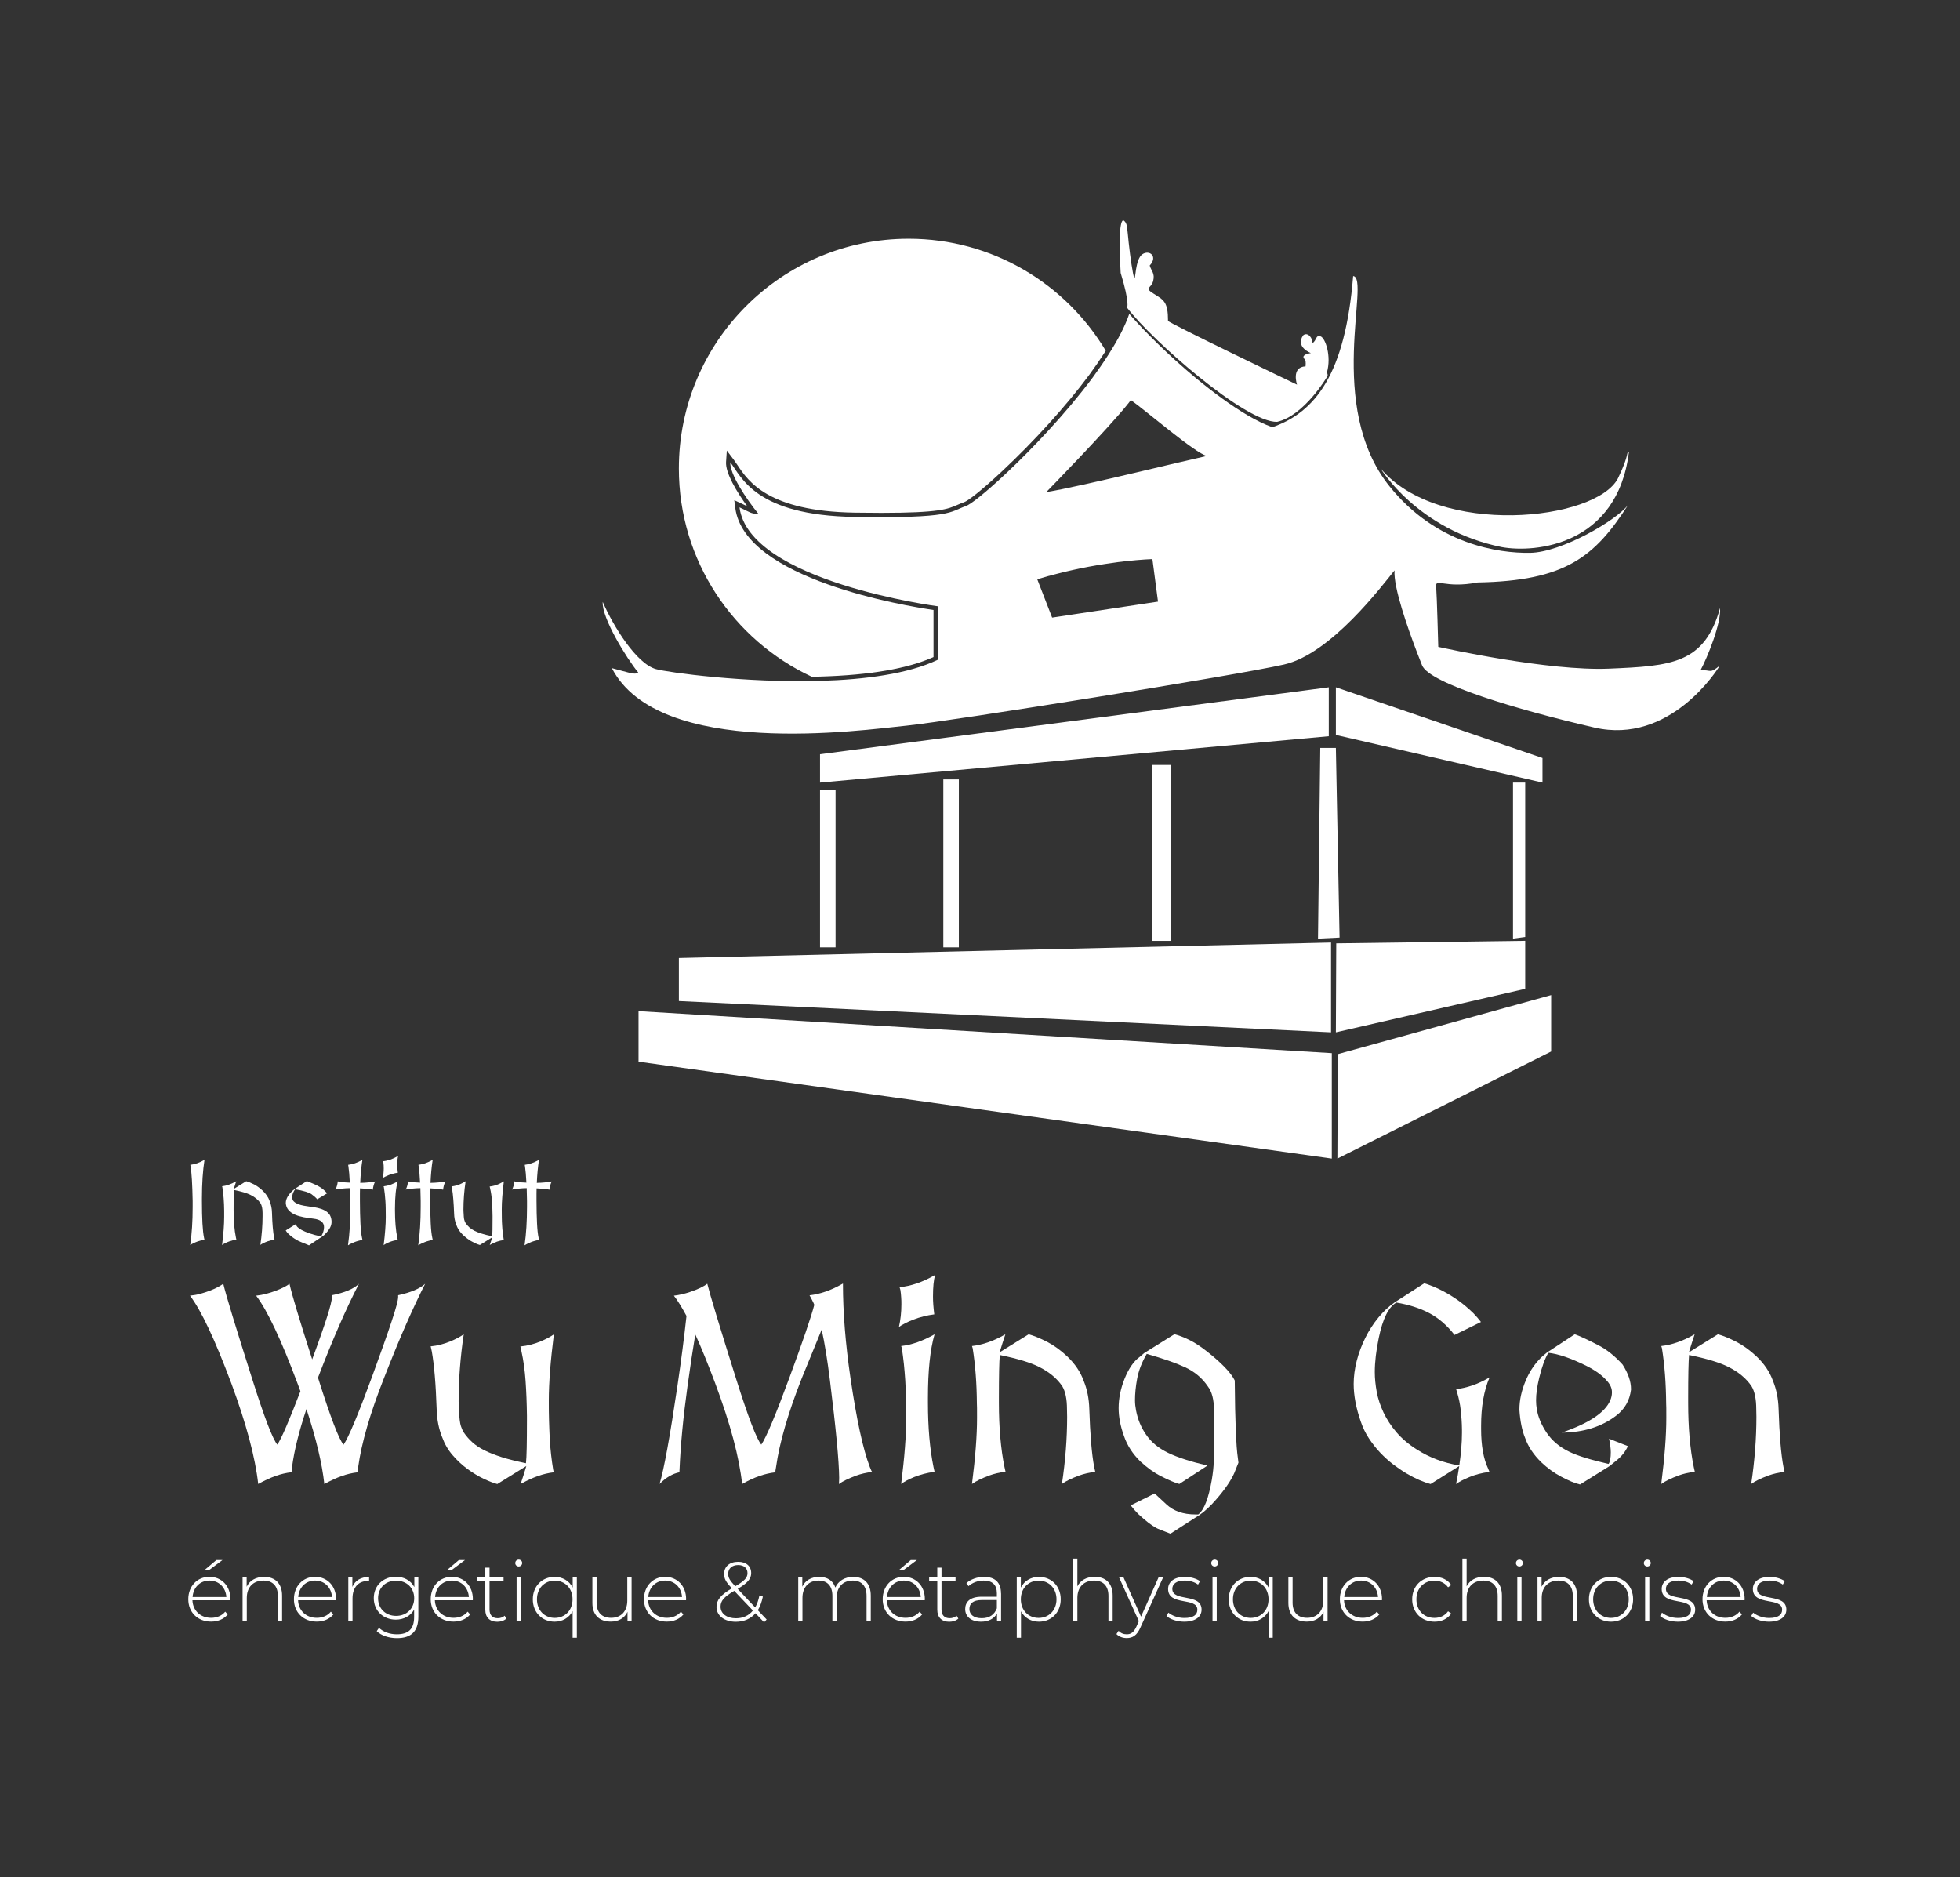
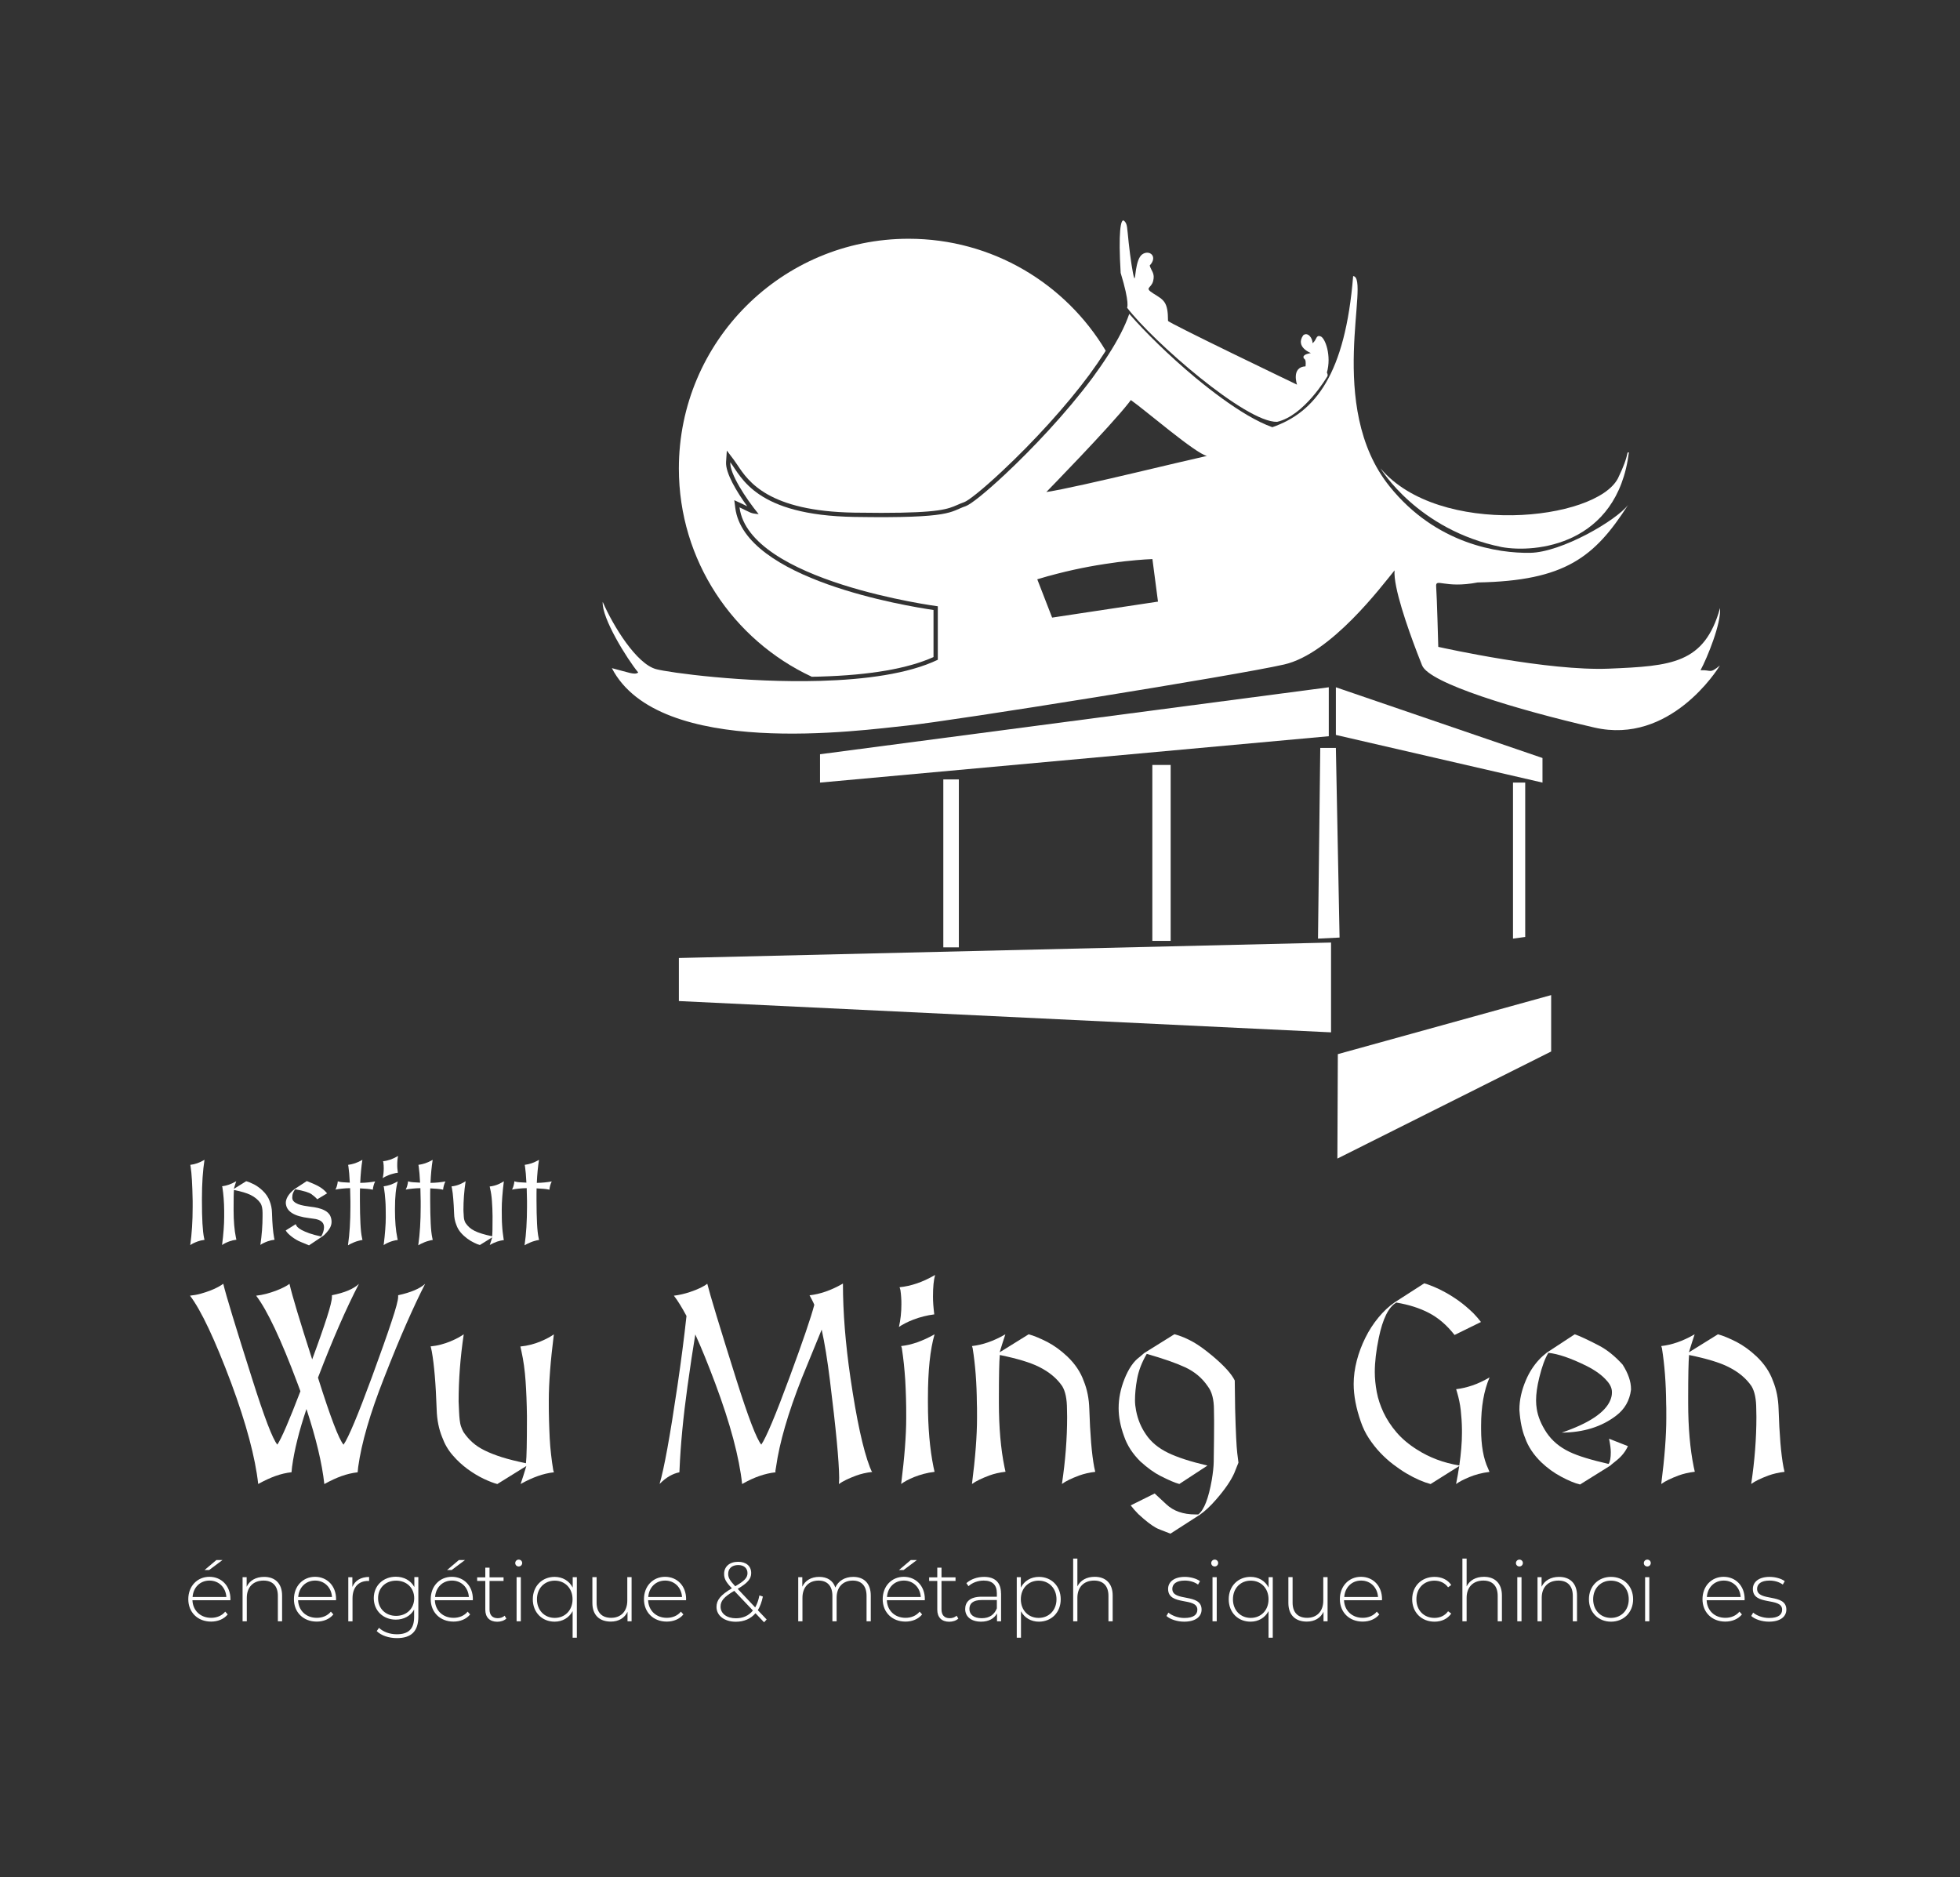
<svg xmlns="http://www.w3.org/2000/svg" id="Calque_2" viewBox="0 0 259.93 248.93">
  <rect x="0" y="0" width="259.93" height="248.93" fill="#333333" stroke="none" />
  <defs>
    <style>.cls-1{fill:#fff;}.cls-2{fill:none;}</style>
  </defs>
  <g id="Calque_1-2">
    <rect class="cls-2" width="259.93" height="248.93" rx="11.71" ry="11.71" />
    <path class="cls-1" d="M25.23,165.11c.21-1.5.32-3.17.32-5.03,0-.27,0-.54,0-.81-.04-2.19-.13-3.7-.27-4.55l-.04-.25c.61-.07,1.22-.28,1.83-.64l.05-.03c-.22,1.42-.34,3.13-.34,5.15v.26c0,2.4.09,4.04.28,4.94l.06.27c-.34.04-.64.11-.91.21-.43.16-.76.32-.97.48Z" />
    <path class="cls-1" d="M29.45,165.11c.19-1.5.28-2.74.28-3.73,0-.49,0-.76,0-.81-.01-1.16-.09-2.21-.24-3.14l-.04-.12c.6-.07,1.21-.28,1.83-.64l.05-.03c-.1.29-.21.63-.32,1.02l1.64-1.02c.29.07.64.22,1.06.43.39.21.76.48,1.12.82.44.42.75.88.93,1.38.19.48.3,1,.31,1.57.04,1.45.14,2.55.28,3.29l.06.27c-.33.04-.64.11-.91.21-.43.16-.76.32-.97.48.19-1.31.29-2.57.29-3.8,0-.16,0-.3,0-.43,0-.57-.09-1.01-.27-1.3-.3-.44-.73-.8-1.3-1.09-.5-.25-1.24-.47-2.22-.67h0c-.04.36-.05,1.17-.05,2.43v.26c0,1.4.1,2.62.31,3.64l.06.27c-.34.04-.64.11-.91.21-.43.16-.76.32-.97.48Z" />
    <path class="cls-1" d="M40.99,165.15c-.39-.17-.76-.31-1.09-.45-.21-.08-.41-.18-.61-.3s-.39-.24-.57-.38-.34-.27-.49-.42c-.14-.14-.26-.29-.34-.43l1.34-.84c0,.1.08.22.19.36.12.13.31.27.58.42.26.14.61.29,1.03.44.42.15.94.29,1.56.42.25-.43.38-.84.38-1.23,0-.52-.3-.86-.9-1.03l-.19-.05c-.12-.02-.25-.04-.4-.06-.15-.02-.32-.04-.5-.07-.48-.06-.91-.14-1.28-.25-.37-.1-.69-.24-.95-.4s-.46-.35-.61-.58c-.14-.22-.22-.48-.24-.78,0-.15.03-.3.07-.43.04-.13.1-.27.19-.43.09-.15.21-.31.36-.48.15-.17.34-.34.58-.52l1.59-1.04c.37.15.69.28.96.4s.51.24.71.36c.2.12.39.25.55.39.16.14.32.3.47.48l-1.31.79c-.17-.21-.42-.43-.75-.67-.34-.24-1.06-.46-2.17-.66h0c-.11.13-.21.29-.28.48-.08.19-.11.39-.11.62s.07.39.22.53.33.25.56.34.49.16.77.21.56.09.83.13c1.51.16,2.4.58,2.68,1.27.1.23.15.48.15.74,0,.11-.01.23-.04.35-.03.12-.07.25-.14.39-.07.14-.17.29-.3.46-.13.17-.29.35-.5.55-.05.05-.16.13-.34.25l-1.63,1.09Z" />
    <path class="cls-1" d="M46.15,165.11c.11-.75.19-1.55.24-2.38.05-.83.08-1.72.08-2.65v-.44c0-.13,0-.26,0-.37l-.04-1.71c-.36,0-.7.03-1.02.06-.32.03-.63.07-.93.13.07-.11.13-.26.19-.45.06-.19.1-.41.13-.65l.12.04c.14.04.34.08.58.09s.54.03.89.05c-.02-.46-.05-.87-.08-1.22s-.07-.65-.1-.89l-.04-.25c.3-.04.61-.11.91-.21s.63-.26.98-.45c-.14.89-.24,1.9-.29,3.05.38,0,.73-.03,1.06-.06.33-.03.63-.08.92-.13-.17.34-.27.71-.31,1.1l-.12-.03c-.17-.04-.39-.07-.65-.09-.26-.02-.57-.04-.93-.06,0,.22,0,.45-.01.67,0,.22,0,.46,0,.7v.26c0,1.2.03,2.21.07,3.03.04.82.11,1.45.21,1.91l.06.27c-.18.03-.37.06-.55.12-.19.05-.37.11-.54.18-.17.07-.33.14-.47.21-.14.07-.25.13-.32.19Z" />
    <path class="cls-1" d="M50.75,156.24c.09-.41.14-.84.14-1.29,0-.13,0-.27-.01-.4s-.02-.27-.04-.4l-.04-.16c.64-.06,1.29-.29,1.95-.67l.05-.03c-.08.28-.12.69-.12,1.22,0,.14,0,.29.02.46.01.17.03.35.06.55-.21.02-.41.06-.61.12-.2.05-.39.11-.57.18s-.34.14-.48.21c-.14.08-.26.14-.35.21ZM50.88,165.11c.09-.75.17-1.44.21-2.06.05-.62.07-1.17.07-1.67,0-.4,0-.78-.01-1.13,0-.35-.02-.69-.04-1-.02-.32-.05-.62-.08-.92-.03-.29-.07-.59-.12-.89l-.04-.12c.3-.04.61-.11.91-.21.3-.11.61-.25.92-.42l.05-.03c-.25.86-.37,2.06-.37,3.6v.26c0,1.4.1,2.62.31,3.64l.06.27c-.21.03-.42.06-.61.12-.19.05-.37.11-.53.18-.16.07-.31.13-.43.2-.13.07-.23.13-.31.2Z" />
    <path class="cls-1" d="M55.47,165.11c.11-.75.19-1.55.24-2.38.05-.83.08-1.72.08-2.65v-.44c0-.13,0-.26,0-.37l-.04-1.71c-.36,0-.7.03-1.02.06-.32.03-.63.07-.93.13.07-.11.13-.26.19-.45.06-.19.1-.41.13-.65l.12.04c.14.04.34.08.58.09s.54.03.89.05c-.02-.46-.05-.87-.08-1.22s-.07-.65-.1-.89l-.04-.25c.3-.04.61-.11.91-.21s.63-.26.98-.45c-.14.89-.24,1.9-.29,3.05.38,0,.73-.03,1.06-.06.33-.03.63-.08.92-.13-.17.34-.27.71-.31,1.1l-.12-.03c-.17-.04-.39-.07-.65-.09-.26-.02-.57-.04-.93-.06,0,.22,0,.45-.01.67,0,.22,0,.46,0,.7v.26c0,1.2.03,2.21.07,3.03.04.82.11,1.45.21,1.91l.06.27c-.18.03-.37.06-.55.12-.19.05-.37.11-.54.18-.17.07-.33.14-.47.21-.14.07-.25.13-.32.19Z" />
    <path class="cls-1" d="M59.87,157.33c.21-.02.41-.06.6-.11.19-.05.37-.11.53-.18s.31-.14.43-.21c.13-.07.23-.13.32-.19-.2,1.31-.29,2.58-.29,3.8,0,.21.02.41.03.58,0,.17.02.32.03.46.01.14.04.26.08.38.03.11.08.22.14.32.14.21.31.41.5.58s.42.32.69.46c.27.14.6.26.98.38s.83.23,1.36.34c.02-.18.03-.48.04-.88,0-.4.01-.92.01-1.55v-.26c0-.7-.04-1.35-.08-1.96-.04-.61-.12-1.17-.24-1.68l-.06-.27c.21-.02.41-.06.6-.11.19-.05.37-.11.53-.18s.31-.14.43-.21c.13-.07.23-.13.32-.19-.09.75-.17,1.44-.21,2.05-.05.62-.07,1.17-.07,1.67,0,.41,0,.79.01,1.14,0,.35.02.68.04,1,.02.32.04.62.08.92.03.29.07.59.12.89l.04.12c-.3.04-.61.11-.91.21s-.61.25-.92.42l-.05.03c.05-.14.1-.3.16-.48.06-.17.11-.35.17-.54l-1.64,1.02c-.21-.05-.46-.15-.76-.3-.3-.14-.6-.32-.91-.55-.3-.22-.59-.48-.85-.78s-.46-.64-.59-1.01c-.2-.48-.3-1-.31-1.57-.03-.73-.06-1.37-.11-1.91-.04-.55-.1-1.01-.17-1.38l-.06-.27Z" />
    <path class="cls-1" d="M69.57,165.11c.11-.75.19-1.55.24-2.38.05-.83.08-1.72.08-2.65v-.44c0-.13,0-.26,0-.37l-.04-1.71c-.36,0-.7.03-1.02.06-.32.03-.63.07-.93.13.07-.11.13-.26.19-.45.06-.19.1-.41.13-.65l.12.04c.14.04.34.08.58.09s.54.03.89.05c-.02-.46-.05-.87-.08-1.22s-.07-.65-.1-.89l-.04-.25c.3-.04.61-.11.91-.21s.63-.26.98-.45c-.14.89-.24,1.9-.29,3.05.38,0,.73-.03,1.06-.06.33-.03.63-.08.92-.13-.17.34-.27.71-.31,1.1l-.12-.03c-.17-.04-.39-.07-.65-.09-.26-.02-.57-.04-.93-.06,0,.22,0,.45-.01.67,0,.22,0,.46,0,.7v.26c0,1.2.03,2.21.07,3.03.04.82.11,1.45.21,1.91l.06.27c-.18.03-.37.06-.55.12-.19.05-.37.11-.54.18-.17.07-.33.14-.47.21-.14.07-.25.13-.32.19Z" />
    <path class="cls-1" d="M30.56,212.21h-5.04c.06,1.39,1.08,2.33,2.48,2.33.74,0,1.42-.27,1.87-.82l.33.37c-.52.63-1.32.95-2.21.95-1.77,0-3.02-1.23-3.02-2.97s1.2-2.97,2.8-2.97,2.79,1.21,2.79,2.95c0,.04-.01.1-.01.16ZM25.53,211.78h4.49c-.08-1.27-1-2.18-2.24-2.18s-2.15.9-2.24,2.18ZM27.74,208.2h-.61l1.56-1.32h.81l-1.76,1.32Z" />
    <path class="cls-1" d="M37.41,211.58v3.42h-.56v-3.38c0-1.32-.71-2.02-1.9-2.02-1.38,0-2.22.89-2.22,2.28v3.12h-.56v-5.85h.54v1.27c.39-.82,1.21-1.31,2.32-1.31,1.42,0,2.38.84,2.38,2.48Z" />
    <path class="cls-1" d="M44.57,212.21h-5.04c.06,1.39,1.08,2.33,2.48,2.33.74,0,1.42-.27,1.87-.82l.33.37c-.52.63-1.32.95-2.21.95-1.77,0-3.02-1.23-3.02-2.97s1.2-2.97,2.8-2.97,2.79,1.21,2.79,2.95c0,.04-.01.1-.01.16ZM39.54,211.78h4.49c-.08-1.27-1-2.18-2.24-2.18s-2.15.9-2.24,2.18Z" />
    <path class="cls-1" d="M48.95,209.11v.55s-.09-.01-.13-.01c-1.3,0-2.07.86-2.07,2.31v3.05h-.56v-5.85h.54v1.28c.36-.85,1.13-1.32,2.23-1.32Z" />
    <path class="cls-1" d="M55.48,209.15v5.23c0,1.96-.95,2.85-2.84,2.85-1.07,0-2.09-.34-2.68-.93l.3-.43c.58.54,1.42.85,2.37.85,1.56,0,2.29-.72,2.29-2.28v-.99c-.48.85-1.38,1.33-2.43,1.33-1.66,0-2.92-1.18-2.92-2.85s1.26-2.84,2.92-2.84c1.08,0,1.98.49,2.46,1.37v-1.32h.54ZM54.93,211.94c0-1.38-1.01-2.33-2.4-2.33s-2.39.95-2.39,2.33,1.01,2.34,2.39,2.34,2.4-.96,2.4-2.34Z" />
    <path class="cls-1" d="M62.71,212.21h-5.04c.06,1.39,1.08,2.33,2.48,2.33.74,0,1.42-.27,1.87-.82l.33.37c-.52.63-1.32.95-2.21.95-1.77,0-3.02-1.23-3.02-2.97s1.2-2.97,2.8-2.97,2.79,1.21,2.79,2.95c0,.04-.01.1-.01.16ZM57.69,211.78h4.49c-.08-1.27-1-2.18-2.24-2.18s-2.15.9-2.24,2.18ZM59.9,208.2h-.61l1.56-1.32h.81l-1.76,1.32Z" />
    <path class="cls-1" d="M67.15,214.64c-.29.28-.76.42-1.2.42-1.03,0-1.59-.61-1.59-1.59v-3.82h-1.08v-.48h1.08v-1.28h.56v1.28h1.86v.48h-1.86v3.77c0,.75.37,1.17,1.09,1.17.35,0,.67-.11.91-.33l.24.39Z" />
    <path class="cls-1" d="M68.33,207.28c0-.25.2-.46.46-.46s.46.2.46.45-.2.46-.46.46-.46-.2-.46-.45ZM68.51,209.15h.56v5.85h-.56v-5.85Z" />
    <path class="cls-1" d="M76.5,209.15v8.03h-.56v-3.53c-.47.89-1.35,1.4-2.39,1.4-1.65,0-2.89-1.21-2.89-2.97s1.25-2.97,2.89-2.97c1.05,0,1.94.52,2.4,1.42v-1.38h.55ZM75.93,212.08c0-1.47-1.01-2.47-2.36-2.47s-2.36,1-2.36,2.47,1.01,2.47,2.36,2.47,2.36-1,2.36-2.47Z" />
    <path class="cls-1" d="M83.76,209.15v5.85h-.54v-1.26c-.38.82-1.18,1.3-2.21,1.3-1.49,0-2.45-.84-2.45-2.48v-3.42h.56v3.38c0,1.32.71,2.02,1.93,2.02,1.32,0,2.14-.89,2.14-2.28v-3.12h.56Z" />
    <path class="cls-1" d="M90.99,212.21h-5.04c.06,1.39,1.08,2.33,2.48,2.33.74,0,1.42-.27,1.87-.82l.33.37c-.52.63-1.32.95-2.21.95-1.77,0-3.02-1.23-3.02-2.97s1.2-2.97,2.8-2.97,2.79,1.21,2.79,2.95c0,.04-.01.1-.01.16ZM85.96,211.78h4.49c-.08-1.27-1-2.18-2.24-2.18s-2.15.9-2.24,2.18Z" />
    <path class="cls-1" d="M101.32,215.12l-1.13-1.19c-.64.75-1.54,1.13-2.61,1.13-1.49,0-2.56-.8-2.56-1.96,0-.91.54-1.59,2.03-2.47v-.02c-.81-.83-1.02-1.29-1.02-1.9,0-.96.72-1.6,1.86-1.6,1.05,0,1.73.56,1.73,1.49,0,.77-.46,1.31-1.79,2.1l2.32,2.46c.25-.44.44-.96.56-1.59l.46.15c-.15.72-.37,1.32-.67,1.81l1.17,1.23-.34.37ZM99.85,213.57l-2.48-2.61c-1.39.82-1.81,1.35-1.81,2.1,0,.92.83,1.54,2.03,1.54.93,0,1.7-.34,2.25-1.02ZM97.5,210.36c1.23-.72,1.63-1.13,1.63-1.75s-.44-1.07-1.23-1.07c-.84,0-1.33.47-1.33,1.17,0,.49.19.85.94,1.65Z" />
    <path class="cls-1" d="M115.48,211.58v3.42h-.56v-3.38c0-1.32-.68-2.02-1.83-2.02-1.32,0-2.14.89-2.14,2.28v3.12h-.56v-3.38c0-1.32-.68-2.02-1.83-2.02-1.32,0-2.14.89-2.14,2.28v3.12h-.56v-5.85h.54v1.26c.38-.82,1.18-1.3,2.24-1.3s1.83.48,2.14,1.41c.38-.85,1.23-1.41,2.37-1.41,1.41,0,2.33.84,2.33,2.48Z" />
    <path class="cls-1" d="M122.65,212.21h-5.04c.06,1.39,1.08,2.33,2.48,2.33.74,0,1.42-.27,1.87-.82l.33.37c-.52.63-1.32.95-2.21.95-1.77,0-3.02-1.23-3.02-2.97s1.2-2.97,2.8-2.97,2.79,1.21,2.79,2.95c0,.04-.01.1-.01.16ZM117.62,211.78h4.49c-.08-1.27-1-2.18-2.24-2.18s-2.15.9-2.24,2.18ZM119.83,208.2h-.61l1.56-1.32h.81l-1.76,1.32Z" />
    <path class="cls-1" d="M127.09,214.64c-.29.28-.76.42-1.2.42-1.03,0-1.59-.61-1.59-1.59v-3.82h-1.08v-.48h1.08v-1.28h.56v1.28h1.86v.48h-1.86v3.77c0,.75.37,1.17,1.09,1.17.35,0,.67-.11.91-.33l.24.39Z" />
    <path class="cls-1" d="M132.76,211.29v3.71h-.54v-1.04c-.37.67-1.09,1.09-2.11,1.09-1.31,0-2.11-.67-2.11-1.67,0-.89.56-1.64,2.19-1.64h2.01v-.47c0-1.09-.59-1.67-1.74-1.67-.81,0-1.54.3-2.02.74l-.28-.4c.58-.52,1.44-.83,2.34-.83,1.45,0,2.25.74,2.25,2.19ZM132.2,213.28v-1.1h-2c-1.21,0-1.64.5-1.64,1.18,0,.76.59,1.23,1.63,1.23s1.67-.47,2.01-1.31Z" />
    <path class="cls-1" d="M140.67,212.08c0,1.76-1.25,2.97-2.89,2.97-1.03,0-1.91-.5-2.38-1.38v3.51h-.56v-8.03h.54v1.38c.46-.9,1.35-1.42,2.4-1.42,1.65,0,2.89,1.22,2.89,2.97ZM140.11,212.08c0-1.47-1.02-2.47-2.37-2.47s-2.36,1-2.36,2.47,1.01,2.47,2.36,2.47,2.37-1,2.37-2.47Z" />
    <path class="cls-1" d="M147.56,211.58v3.42h-.56v-3.38c0-1.32-.71-2.02-1.9-2.02-1.38,0-2.22.89-2.22,2.28v3.12h-.56v-8.32h.56v3.69c.4-.8,1.21-1.27,2.3-1.27,1.42,0,2.38.84,2.38,2.48Z" />
-     <path class="cls-1" d="M154.26,209.15l-3.01,6.65c-.47,1.08-1.05,1.42-1.83,1.42-.53,0-1.02-.18-1.36-.53l.28-.43c.3.31.65.46,1.09.46.54,0,.93-.25,1.29-1.04l.31-.71-2.64-5.83h.59l2.34,5.24,2.34-5.24h.57Z" />
    <path class="cls-1" d="M154.69,214.3l.26-.45c.45.38,1.25.71,2.11.71,1.23,0,1.73-.44,1.73-1.1,0-1.71-3.88-.45-3.88-2.75,0-.89.74-1.6,2.22-1.6.74,0,1.55.22,2.01.57l-.26.45c-.49-.36-1.13-.53-1.76-.53-1.14,0-1.65.47-1.65,1.1,0,1.76,3.88.52,3.88,2.75,0,.95-.82,1.6-2.31,1.6-.96,0-1.88-.33-2.34-.75Z" />
    <path class="cls-1" d="M160.63,207.28c0-.25.2-.46.46-.46s.46.2.46.45-.2.46-.46.46-.46-.2-.46-.45ZM160.8,209.15h.56v5.85h-.56v-5.85Z" />
    <path class="cls-1" d="M168.79,209.15v8.03h-.56v-3.53c-.47.89-1.35,1.4-2.39,1.4-1.65,0-2.89-1.21-2.89-2.97s1.25-2.97,2.89-2.97c1.05,0,1.94.52,2.4,1.42v-1.38h.55ZM168.23,212.08c0-1.47-1.01-2.47-2.36-2.47s-2.36,1-2.36,2.47,1.01,2.47,2.36,2.47,2.36-1,2.36-2.47Z" />
    <path class="cls-1" d="M176.06,209.15v5.85h-.54v-1.26c-.38.82-1.18,1.3-2.21,1.3-1.49,0-2.45-.84-2.45-2.48v-3.42h.56v3.38c0,1.32.71,2.02,1.93,2.02,1.32,0,2.14-.89,2.14-2.28v-3.12h.56Z" />
    <path class="cls-1" d="M183.28,212.21h-5.04c.06,1.39,1.08,2.33,2.48,2.33.74,0,1.42-.27,1.87-.82l.33.37c-.52.63-1.32.95-2.21.95-1.77,0-3.02-1.23-3.02-2.97s1.2-2.97,2.8-2.97,2.79,1.21,2.79,2.95c0,.04-.01.1-.01.16ZM178.26,211.78h4.49c-.08-1.27-1-2.18-2.24-2.18s-2.15.9-2.24,2.18Z" />
    <path class="cls-1" d="M187.28,212.08c0-1.75,1.25-2.97,2.96-2.97.93,0,1.74.36,2.22,1.08l-.42.3c-.43-.59-1.08-.88-1.81-.88-1.38,0-2.39.99-2.39,2.47s1.01,2.47,2.39,2.47c.73,0,1.38-.28,1.81-.88l.42.3c-.48.71-1.29,1.08-2.22,1.08-1.72,0-2.96-1.23-2.96-2.97Z" />
    <path class="cls-1" d="M199.18,211.58v3.42h-.56v-3.38c0-1.32-.71-2.02-1.9-2.02-1.38,0-2.22.89-2.22,2.28v3.12h-.56v-8.32h.56v3.69c.4-.8,1.21-1.27,2.3-1.27,1.42,0,2.38.84,2.38,2.48Z" />
    <path class="cls-1" d="M201.04,207.28c0-.25.2-.46.46-.46s.46.2.46.45-.2.46-.46.46-.46-.2-.46-.45ZM201.22,209.15h.56v5.85h-.56v-5.85Z" />
    <path class="cls-1" d="M209.14,211.58v3.42h-.56v-3.38c0-1.32-.71-2.02-1.9-2.02-1.38,0-2.22.89-2.22,2.28v3.12h-.56v-5.85h.54v1.27c.39-.82,1.21-1.31,2.32-1.31,1.42,0,2.38.84,2.38,2.48Z" />
    <path class="cls-1" d="M210.72,212.08c0-1.74,1.24-2.97,2.93-2.97s2.93,1.23,2.93,2.97-1.25,2.97-2.93,2.97-2.93-1.23-2.93-2.97ZM216,212.08c0-1.47-1.01-2.47-2.36-2.47s-2.36,1-2.36,2.47,1.01,2.47,2.36,2.47,2.36-1,2.36-2.47Z" />
    <path class="cls-1" d="M218,207.28c0-.25.2-.46.46-.46s.46.2.46.45-.2.46-.46.46-.46-.2-.46-.45ZM218.17,209.15h.56v5.85h-.56v-5.85Z" />
-     <path class="cls-1" d="M220.15,214.3l.26-.45c.45.38,1.25.71,2.11.71,1.23,0,1.73-.44,1.73-1.1,0-1.71-3.88-.45-3.88-2.75,0-.89.74-1.6,2.22-1.6.74,0,1.55.22,2.01.57l-.26.45c-.49-.36-1.13-.53-1.76-.53-1.14,0-1.65.47-1.65,1.1,0,1.76,3.88.52,3.88,2.75,0,.95-.82,1.6-2.31,1.6-.96,0-1.88-.33-2.34-.75Z" />
    <path class="cls-1" d="M231.37,212.21h-5.04c.06,1.39,1.08,2.33,2.48,2.33.74,0,1.42-.27,1.87-.82l.33.37c-.52.63-1.32.95-2.21.95-1.77,0-3.02-1.23-3.02-2.97s1.2-2.97,2.8-2.97,2.79,1.21,2.79,2.95c0,.04-.01.1-.01.16ZM226.35,211.78h4.49c-.08-1.27-1-2.18-2.24-2.18s-2.15.9-2.24,2.18Z" />
    <path class="cls-1" d="M232.24,214.3l.26-.45c.45.38,1.25.71,2.11.71,1.23,0,1.73-.44,1.73-1.1,0-1.71-3.88-.45-3.88-2.75,0-.89.74-1.6,2.22-1.6.74,0,1.55.22,2.01.57l-.26.45c-.49-.36-1.13-.53-1.76-.53-1.14,0-1.65.47-1.65,1.1,0,1.76,3.88.52,3.88,2.75,0,.95-.82,1.6-2.31,1.6-.96,0-1.88-.33-2.34-.75Z" />
    <path class="cls-1" d="M25.18,171.82c.49-.05.97-.13,1.43-.26.46-.13.89-.27,1.28-.42s.74-.31,1.03-.47.52-.3.69-.43c.36,1.52,1.65,5.75,3.85,12.67,1.6,5.06,2.71,7.95,3.32,8.66.55-.82,1.57-3.18,3.06-7.08l-.39-1.05c-2.18-5.82-4.01-9.69-5.48-11.62.44-.05.9-.13,1.35-.25s.88-.26,1.28-.41.76-.31,1.07-.47.56-.31.72-.44c.36,1.58,1.37,4.92,3.01,10.02.87-2.35,1.52-4.22,1.96-5.59.44-1.37.66-2.27.66-2.69v-.23c1.67-.33,2.87-.83,3.58-1.51-1.69,3.26-3.5,7.4-5.43,12.44,1.64,5.21,2.77,8.18,3.39,8.89.66-.95,1.91-3.94,3.76-8.96,1.15-3.14,2.02-5.59,2.6-7.35.59-1.76.88-2.86.88-3.28v-.23c1.67-.36,2.87-.87,3.58-1.51-.75,1.46-1.58,3.23-2.49,5.29-.91,2.06-1.89,4.46-2.96,7.19-1.85,4.69-2.99,8.62-3.43,11.81l-.07.7c-.71.08-1.43.25-2.13.5-.71.25-1.47.61-2.29,1.06-.3-2.76-1.1-6.08-2.37-9.95-.49,1.46-.9,2.83-1.21,4.1-.32,1.27-.55,2.46-.7,3.58l-.07.7c-.71.08-1.43.25-2.13.5s-1.47.61-2.29,1.06c-.39-3.53-1.58-7.98-3.57-13.36-2.18-5.82-4.01-9.69-5.48-11.62Z" />
    <path class="cls-1" d="M57.07,178.55c.49-.05.96-.13,1.41-.25s.87-.26,1.25-.42.72-.32,1.02-.48c.3-.16.55-.32.75-.46-.46,3.08-.68,6.05-.68,8.91.02.5.04.96.06,1.35.02.4.04.76.08,1.08s.09.62.18.88.19.51.33.75c.34.5.73.96,1.17,1.35.44.4.98.76,1.63,1.08.64.32,1.41.62,2.29.9s1.95.54,3.19.8c.05-.43.08-1.12.1-2.06s.03-2.15.03-3.63v-.62c-.02-1.64-.08-3.17-.18-4.6-.1-1.42-.28-2.74-.55-3.94l-.14-.63c.49-.05.96-.13,1.42-.25s.87-.26,1.25-.42c.38-.16.72-.32,1.02-.48s.55-.32.75-.46c-.22,1.77-.39,3.38-.5,4.82s-.17,2.76-.17,3.93c0,.96,0,1.85.03,2.67s.05,1.6.09,2.35c.04.74.1,1.46.18,2.15s.17,1.39.29,2.09l.09.28c-.71.08-1.43.25-2.13.5-.71.25-1.43.58-2.17.99l-.12.07c.12-.34.24-.71.37-1.12s.26-.83.39-1.27l-3.85,2.39c-.49-.13-1.09-.36-1.79-.69-.7-.33-1.41-.76-2.13-1.28-.71-.52-1.38-1.13-1.99-1.84-.61-.7-1.07-1.49-1.39-2.37-.46-1.12-.7-2.35-.74-3.69-.06-1.71-.14-3.21-.25-4.49-.11-1.28-.24-2.36-.4-3.24l-.14-.63Z" />
    <path class="cls-1" d="M87.47,196.79c.59-1.96,1.38-6.29,2.37-13,.49-3.32.89-6.41,1.2-9.28-.6-1.12-1.15-2.02-1.67-2.69.7-.08,1.42-.25,2.14-.49,1.07-.36,1.83-.73,2.28-1.09v.04l.04-.04-.02.04c.35,1.43,1.63,5.64,3.83,12.63,1.59,5.04,2.7,7.93,3.32,8.66.64-.92,1.9-3.91,3.76-8.96,1.76-4.77,2.85-7.96,3.27-9.58-.06-.16-.17-.4-.33-.7l-.3-.56c1.42-.16,2.85-.66,4.31-1.49l.12-.07v.04c0,3.76.33,7.93,1,12.5.81,5.51,1.66,9.44,2.57,11.81.15.4.26.61.32.63-.8.09-1.51.26-2.14.49-1.02.38-1.78.75-2.29,1.12.02-.22.04-.5.04-.83-.02-2.21-.43-6.53-1.23-12.95-.33-2.66-.69-4.89-1.09-6.7l-2.62,6.4c-1.84,4.66-2.98,8.6-3.43,11.81-.05.34-.08.52-.09.53l.02.18c-1.42.16-2.85.66-4.31,1.49l-.12.07c-.38-3.54-1.56-7.99-3.57-13.36-.95-2.54-1.83-4.7-2.64-6.48-.33,1.96-.67,4.26-1.04,6.91-.56,4.03-.91,7.69-1.05,10.97l-.02.4c-.89.18-1.75.67-2.57,1.49l-.07.07Z" />
    <path class="cls-1" d="M119.21,175.99c.22-.96.33-1.97.33-3.02,0-.32,0-.63-.03-.95-.02-.32-.05-.63-.1-.95l-.11-.37c1.51-.15,3.04-.67,4.59-1.56l.12-.07c-.19.67-.28,1.62-.28,2.86,0,.33.01.69.04,1.08s.07.82.13,1.29c-.48.06-.96.15-1.43.27-.47.12-.92.26-1.33.42-.42.16-.79.33-1.12.5-.33.17-.61.34-.82.49ZM119.51,196.79c.22-1.77.39-3.38.5-4.82.11-1.45.17-2.76.17-3.93,0-.95,0-1.84-.03-2.66s-.05-1.61-.1-2.36c-.05-.74-.11-1.46-.18-2.15s-.17-1.39-.27-2.09l-.09-.28c.71-.08,1.43-.25,2.14-.5.71-.25,1.43-.58,2.17-.99l.12-.07c-.59,2.03-.88,4.84-.88,8.45v.62c0,3.29.25,6.14.74,8.54l.14.63c-.5.06-.98.15-1.43.27s-.87.26-1.25.41c-.38.15-.72.31-1.02.47s-.54.32-.73.46Z" />
    <path class="cls-1" d="M128.9,196.79c.45-3.51.67-6.43.67-8.75,0-1.16,0-1.79-.02-1.9-.02-2.73-.21-5.18-.56-7.36l-.09-.28c1.42-.16,2.85-.66,4.31-1.49l.12-.07c-.23.69-.49,1.49-.76,2.39l3.85-2.39c.67.18,1.49.52,2.48,1.02.91.48,1.79,1.12,2.64,1.92,1.03.98,1.76,2.07,2.18,3.25.46,1.12.7,2.36.74,3.69.11,3.41.32,5.99.65,7.73l.14.63c-.79.09-1.5.26-2.14.49-1.02.38-1.78.75-2.28,1.12.46-3.07.69-6.04.69-8.91-.01-.38-.02-.71-.02-1,0-1.35-.21-2.37-.63-3.06-.7-1.03-1.72-1.88-3.06-2.55-1.17-.59-2.91-1.11-5.2-1.58h-.02c-.08.86-.12,2.75-.12,5.69v.62c0,3.29.25,6.14.74,8.54l.14.63c-.8.09-1.51.26-2.14.49-1.02.38-1.78.75-2.29,1.12Z" />
    <path class="cls-1" d="M163.69,195.34c-.45,1.01-1.25,2.18-2.41,3.51-.77.89-1.49,1.56-2.16,2.02l-3.9,2.51c-1.1-.42-1.73-.67-1.88-.76-.63-.34-1.42-.95-2.37-1.83-.38-.38-.71-.76-1.02-1.16l3.18-1.58,1.55,1.44c.95.89,2.23,1.34,3.85,1.34h.37l.04-.02c.75-.6,1.33-2.11,1.76-4.53.16-.96.25-1.77.26-2.42.04-2.46.05-4.12.05-4.99v-.51c-.01-.71-.02-1.19-.02-1.42,0-1.36-.27-2.39-.81-3.09-.75-1.11-1.76-1.96-3.04-2.55-1.22-.56-2.91-1.15-5.06-1.76-.66,1.12-1.08,2.23-1.28,3.32-.19,1.03-.28,1.98-.28,2.85,0,.41.05.86.14,1.33.23,1.2.67,2.25,1.3,3.16.67,1.01,1.65,1.83,2.95,2.46,1.26.61,3,1.17,5.22,1.69l-3.73,2.44c-.55-.14-1.39-.5-2.51-1.07-.81-.41-1.69-1.04-2.64-1.9-1.03-1.01-1.76-2.13-2.18-3.36-.48-1.31-.72-2.55-.72-3.73,0-1.28.26-2.56.77-3.85.55-1.38,1.22-2.36,2-2.92l.62-.53,4.01-2.5c.81.21,1.64.56,2.5,1.04.76.43,1.63,1.07,2.62,1.9,1.5,1.27,2.46,2.33,2.88,3.2l.05,3.74c.08,3.08.18,5.04.28,5.87s.16,1.26.16,1.28l-.54,1.35Z" />
    <path class="cls-1" d="M193.53,194.32c.12-.8.2-1.55.26-2.26.06-.71.09-1.38.09-2.01v-.49c-.01-.89-.07-1.74-.16-2.56-.09-.81-.26-1.61-.49-2.38l-.12-.4c.7-.08,1.41-.25,2.13-.49s1.48-.6,2.3-1.07c-.75,1.76-1.12,3.89-1.12,6.4v.44c0,2.19.31,3.94.93,5.25l.18.44c-.5.06-.98.15-1.43.27s-.87.26-1.25.42-.72.32-1.02.47c-.3.16-.54.31-.73.45.08-.41.16-.82.23-1.22s.13-.79.19-1.17l-3.8,2.39c-.45-.12-.94-.29-1.49-.53s-1.12-.53-1.71-.88c-.59-.35-1.19-.76-1.79-1.22-.6-.46-1.17-.98-1.71-1.55-.54-.57-1.03-1.2-1.48-1.88-.45-.68-.8-1.41-1.07-2.2-.63-1.8-.95-3.47-.95-5.01,0-1.01.14-2.04.41-3.09s.66-2.07,1.14-3.04,1.06-1.87,1.73-2.68c.67-.81,1.39-1.49,2.18-2.03l3.9-2.51c.32.09.71.23,1.18.42.47.19.99.44,1.56.75s1.18.69,1.83,1.15c.64.46,1.29,1.01,1.95,1.65.36.38.7.76,1,1.16l-3.5,1.72c-.53-.67-1.07-1.24-1.62-1.71-.55-.47-1.14-.88-1.76-1.2-.62-.33-1.29-.6-2-.83s-1.49-.41-2.35-.56l-.02.02c-1.01.59-1.78,2.14-2.3,4.66-.35,1.69-.53,3.2-.53,4.55,0,.83.09,1.71.26,2.63s.48,1.83.9,2.73c.43.9,1,1.78,1.72,2.62.72.84,1.63,1.61,2.73,2.3,1.65,1.05,3.51,1.75,5.57,2.09Z" />
    <path class="cls-1" d="M209.55,196.86c-.69-.16-1.52-.51-2.5-1.03s-1.85-1.16-2.64-1.91c-1.03-1-1.75-2.08-2.16-3.25-.4-.97-.65-2.2-.75-3.69v-.07c0-1.25.29-2.55.86-3.88.43-1.02,1.01-1.93,1.74-2.72.3-.33.66-.64,1.05-.95l3.69-2.42c.62.21,1.68.7,3.18,1.48,1.09.56,2.14,1.41,3.16,2.53.75,1.17,1.12,2.26,1.12,3.25v.09c-.18,1.43-.83,2.58-1.97,3.44-1.93,1.48-4.34,2.23-7.22,2.25,3.63-1.24,5.78-2.68,6.45-4.31.14-.34.21-.67.21-1v-.07c0-.49-.21-.97-.62-1.44-.64-.76-1.57-1.44-2.78-2.04-2.06-1.02-3.74-1.59-5.03-1.72-.45.73-.85,1.83-1.21,3.3-.28,1.15-.42,2.14-.42,2.99,0,.4.03.78.09,1.14.16,1.04.6,2.09,1.3,3.15.73,1.08,1.74,1.93,3.04,2.55,1.12.54,2.85,1.07,5.18,1.6l.02-.02c.19-.29.28-.8.28-1.53,0-.46-.08-1.05-.23-1.79l2.5.98c-.32.71-.83,1.36-1.55,1.93-.54.43-.81.66-.81.67l-4.01,2.5Z" />
    <path class="cls-1" d="M220.31,196.79c.45-3.51.67-6.43.67-8.75,0-1.16,0-1.79-.02-1.9-.02-2.73-.21-5.18-.56-7.36l-.09-.28c1.42-.16,2.85-.66,4.31-1.49l.12-.07c-.23.69-.49,1.49-.76,2.39l3.85-2.39c.67.18,1.49.52,2.48,1.02.91.48,1.79,1.12,2.64,1.92,1.03.98,1.76,2.07,2.18,3.25.46,1.12.7,2.36.74,3.69.11,3.41.32,5.99.65,7.73l.14.63c-.79.09-1.5.26-2.14.49-1.02.38-1.78.75-2.28,1.12.46-3.07.69-6.04.69-8.91-.01-.38-.02-.71-.02-1,0-1.35-.21-2.37-.63-3.06-.7-1.03-1.72-1.88-3.06-2.55-1.17-.59-2.91-1.11-5.2-1.58h-.02c-.08.86-.12,2.75-.12,5.69v.62c0,3.29.25,6.14.74,8.54l.14.63c-.8.09-1.51.26-2.14.49-1.02.38-1.78.75-2.29,1.12Z" />
-     <rect class="cls-1" x="108.75" y="104.73" width="2.06" height="20.9" />
    <rect class="cls-1" x="125.1" y="103.36" width="2.06" height="22.27" />
    <rect class="cls-1" x="152.82" y="101.44" width="2.43" height="23.33" />
    <polygon class="cls-1" points="177.65 124.33 174.79 124.47 175.09 99.18 177.16 99.18 177.65 124.33" />
    <polygon class="cls-1" points="202.27 124.25 200.65 124.47 200.65 103.78 202.27 103.78 202.27 124.25" />
    <polygon class="cls-1" points="176.52 136.9 90.03 132.75 90.03 127.04 176.52 124.99 176.52 136.9" />
-     <polygon class="cls-1" points="177.16 136.9 202.27 131.13 202.27 124.76 177.21 125.1 177.16 136.9" />
-     <polygon class="cls-1" points="176.62 153.64 84.68 140.79 84.68 134.09 176.62 139.66 176.62 153.64" />
    <polygon class="cls-1" points="177.36 153.64 205.71 139.44 205.71 131.96 177.42 139.79 177.36 153.64" />
    <path class="cls-1" d="M225.52,88.88c.91-1.69,2.75-6.21,2.59-8.25-2.07,7.41-6.47,7.69-14.73,8.04-8.01.34-21.79-2.7-22.6-2.88-.03-.01-.04-.01-.04-.01,0,0-.18-6.74-.28-7.97-.11-1.24,1.06.28,5.5-.57,11.64-.21,15.52-3.38,19.96-10.29-1.58,2.08-8.83,6.29-12.99,6.36-4.17.07-12.45-1.1-18.64-8.8-8.57-10.65-2.47-27.68-4.84-27.9-1.05,12.98-5,18.06-10.72,20.04-1.02-.36-2.13-.91-3.31-1.6-2.19-1.29-4.58-3.06-6.88-4.96-3.46-2.88-6.72-6.09-8.78-8.47-.57,1.67-1.55,3.53-2.79,5.45-.63.99-1.33,2-2.08,3.02-3.52,4.73-8.09,9.53-11.61,12.82-2.55,2.39-4.54,3.98-5.21,4.21-2.17.74-1.64,1.64-14.76,1.43-13.12-.21-14.97-5.29-16.46-7.25-.1,1.48,2.02,4.76,3.76,6.88-1.16-.11-.95-.16-2.54-.9,1.27,9.84,26.3,13.12,26.3,13.12v7.09c-3.91,1.88-9.7,2.63-15.57,2.8-9.98.29-20.19-1.11-21.81-1.56-2.57-.71-5.63-5.63-7.06-8.91-.16,2.11,3.22,7.56,4.71,9.36-.48.37-1.22,0-3.5-.58,6.25,12.06,33.01,8.25,39.15,7.62,6.14-.64,43.75-6.67,50-8.1,6.24-1.42,12.96-10.42,14.65-12.48-.17,2.21,1.75,7.65,2.97,10.85.27.71.51,1.31.68,1.74.95,2.38,12.54,5.87,22.85,8.25,10.03,2.31,16.31-7.66,16.65-8.23-1.41,1.15-1.1.56-2.57.63ZM144.29,81.18l-4.76.72-1.97-5.08c.5-.15,1-.3,1.5-.44h.02c.74-.2,1.46-.39,2.17-.56,1.47-.35,2.87-.63,4.16-.85.38-.07.76-.13,1.12-.18.64-.1,1.25-.18,1.81-.26.13-.01.26-.03.38-.04.16-.03.32-.04.47-.06,2.24-.25,3.64-.29,3.64-.29l.74,5.64-9.28,1.4ZM150.96,62.59c-4.92,1.16-10.02,2.33-12.2,2.66,0,0,8.44-8.64,10.93-11.83.1-.13.2-.26.28-.37,1.91,1.34,8.61,7.12,10.09,7.41-2.2.49-5.61,1.31-9.1,2.13Z" />
    <path class="cls-1" d="M149.47,40.81s.39-.56-.85-4.62c-.32-5.29-.01-7.3.45-6.91s.39.88.61,2.86c.21,1.98.56,4.3.74,4.73s.11-2.47,1.06-3.14,2.12.28.99,1.48c.21.74.72,1.02.46,2.05s-1.27.85.07,1.69,1.9,1.06,1.9,3.6c0,.25,17.11,8.46,17.11,8.46,0,0-.81-2.33,1.13-2.43.11-1.23-.26-.83-.28-1.23s.99-.53.99-.53c0,0-2.12-.78-1.02-2.36.6-.49,1.27.39,1.23,1.06.6-.46.42-1.13,1.06-.92s1.48,2.61.85,4.8c.22.42,0,.6,0,.6,0,0-3.02,5.13-6.61,5.94-4.16.11-16.49-10.7-19.87-15.11Z" />
    <polygon class="cls-1" points="108.75 100.02 108.75 103.78 176.22 97.63 176.22 91.14 108.75 100.02" />
    <polygon class="cls-1" points="177.16 91.14 177.16 97.46 204.56 103.78 204.56 100.52 177.16 91.14" />
    <path class="cls-1" d="M183.08,62.11s4.9,8.18,16.08,10.44c4.48.81,15.31-.25,16.86-12.56-.42-.02.18.07-1.45,3.44-2.94,5.66-23.76,7.84-31.49-1.32Z" />
    <path class="cls-1" d="M107.6,89.74c.39,0,.79,0,1.18-.02,6.59-.19,11.64-1.06,15.02-2.59v-6.24c-3.65-.53-25.07-4.05-26.29-13.54l-.13-1.02.93.43c.33.15.58.28.79.38-1.39-1.9-2.91-4.43-2.81-5.88l.1-1.51.91,1.2c.16.22.33.47.52.75,1.42,2.13,4.07,6.1,15.5,6.28,1.32.02,2.5.03,3.56.03,7.68,0,8.84-.51,10.07-1.05.29-.13.58-.25.94-.38.49-.17,2.26-1.52,5-4.09,4.24-3.96,8.55-8.72,11.54-12.75.77-1.05,1.46-2.05,2.06-2.99.05-.08.1-.16.15-.24-5.31-8.89-15.03-14.85-26.14-14.85-16.83,0-30.47,13.64-30.47,30.47,0,12.21,7.2,22.73,17.58,27.59Z" />
  </g>
</svg>